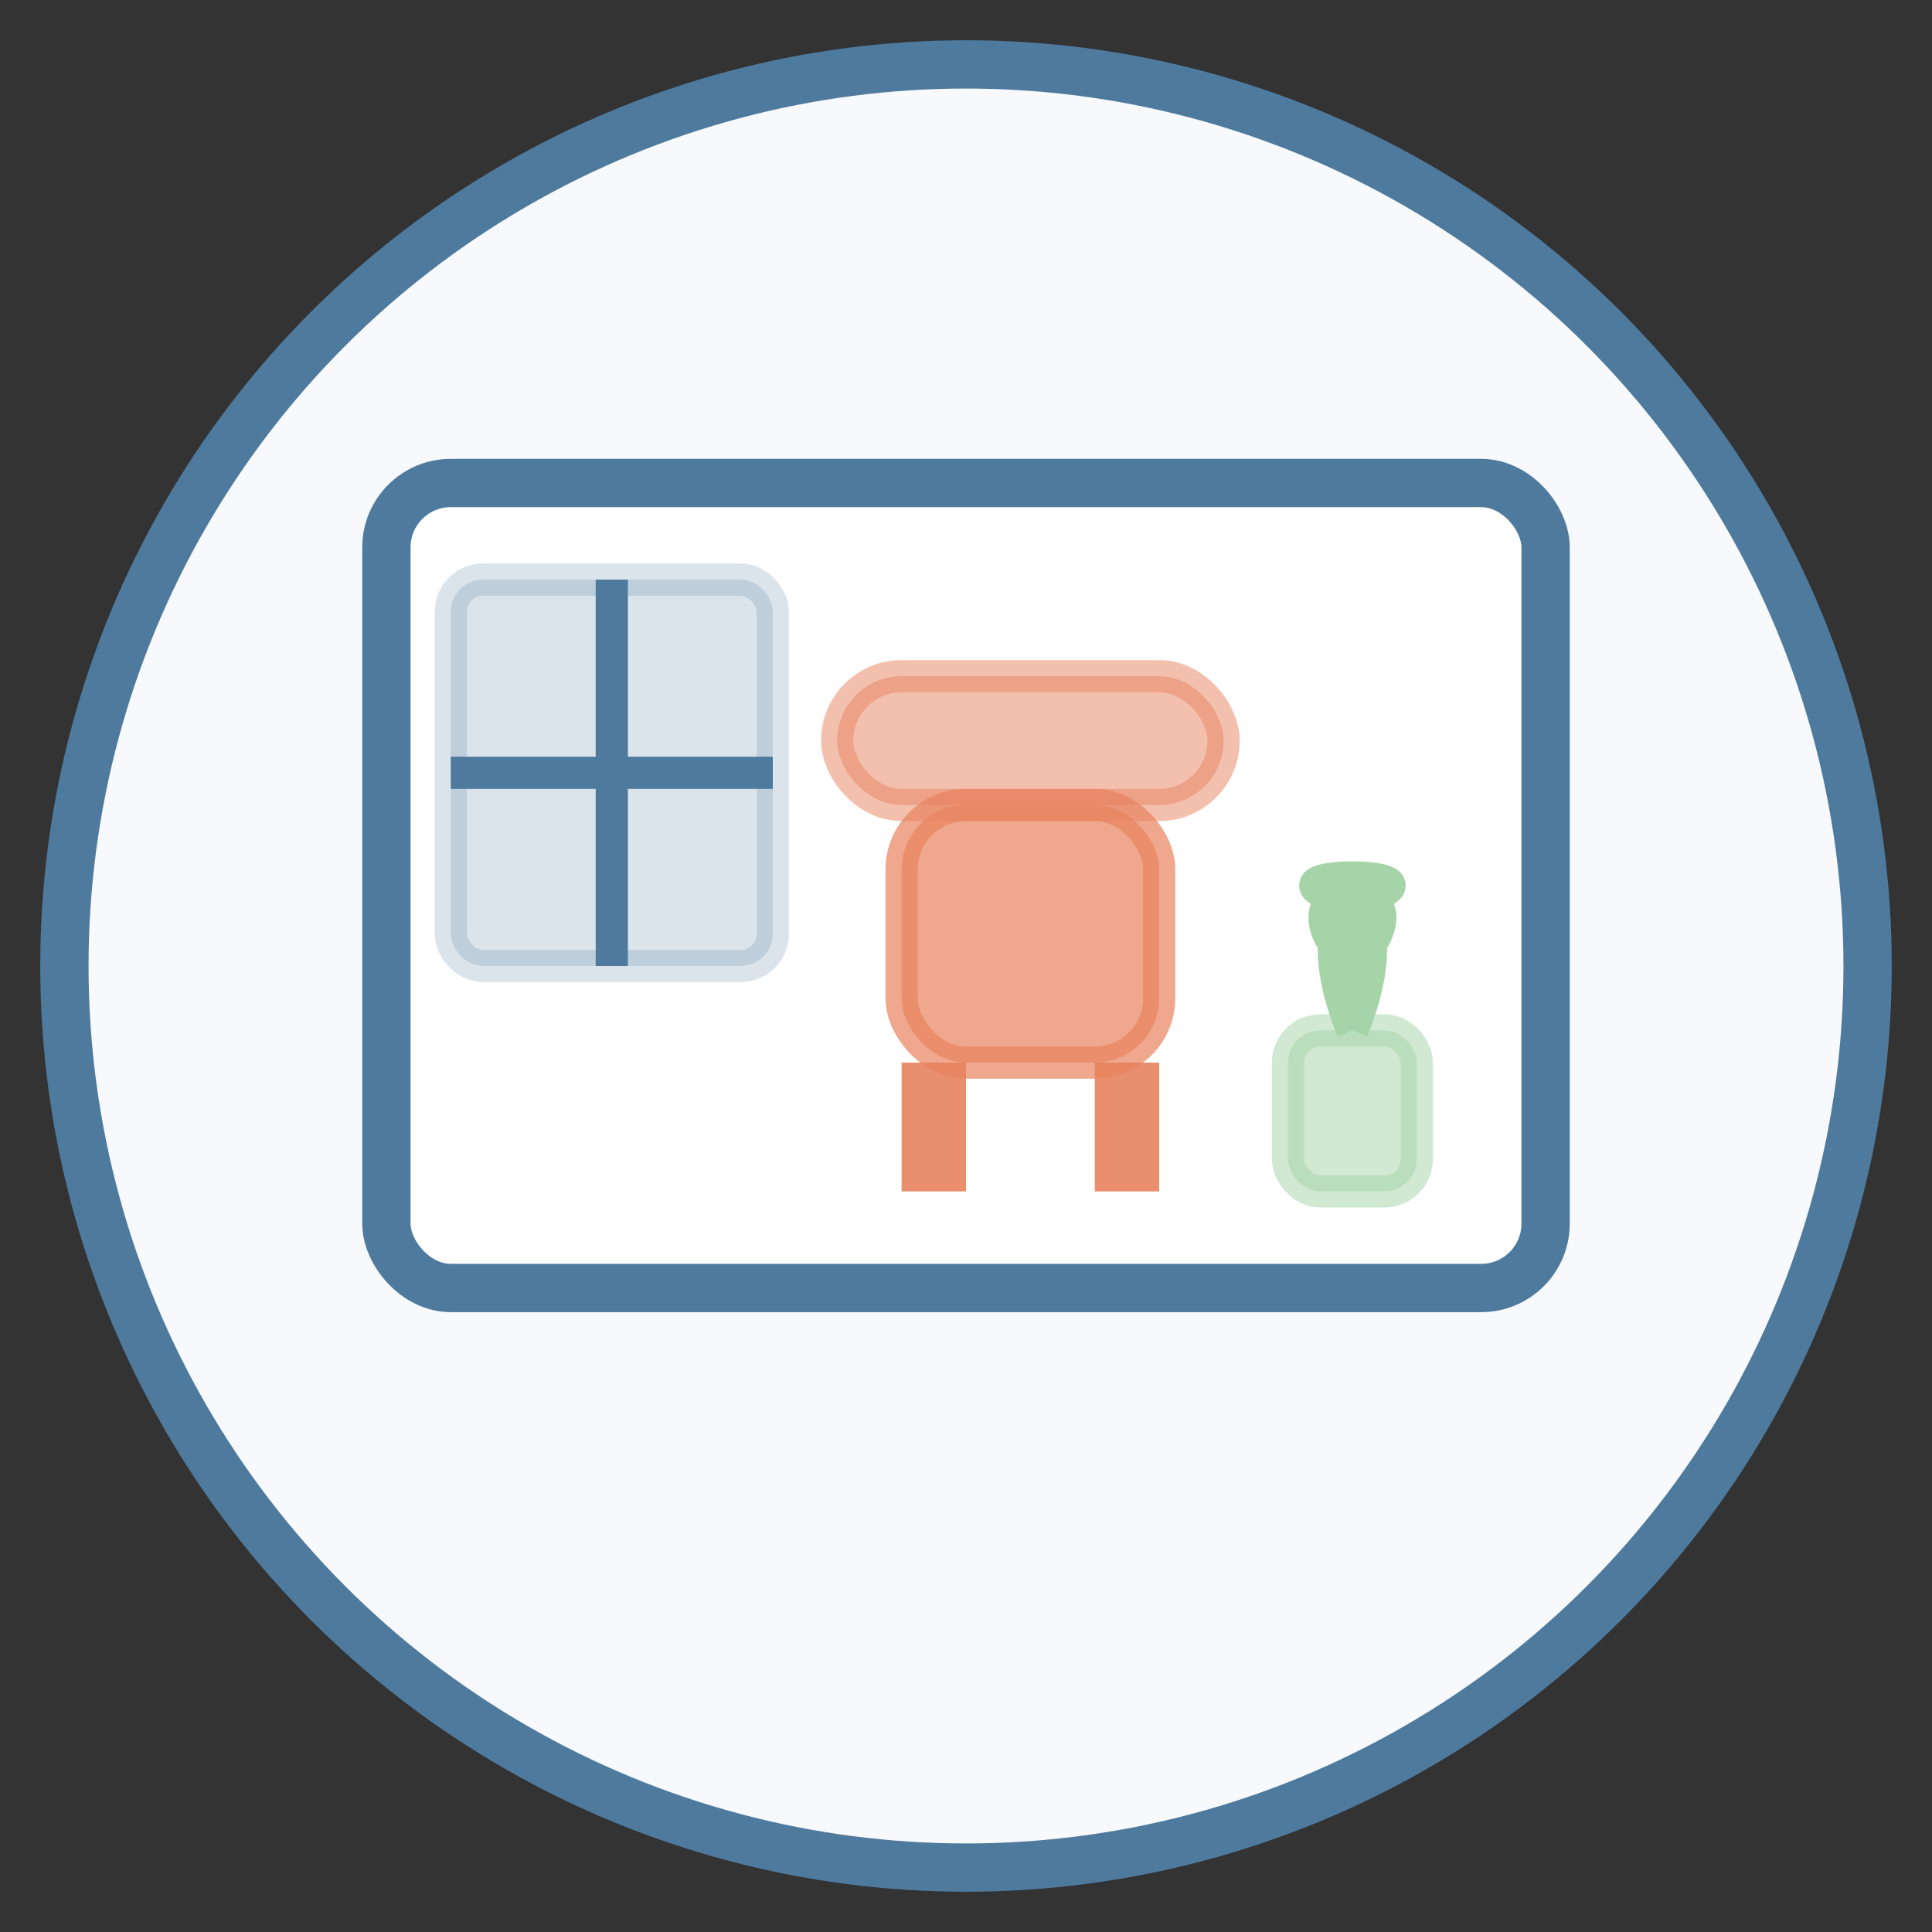
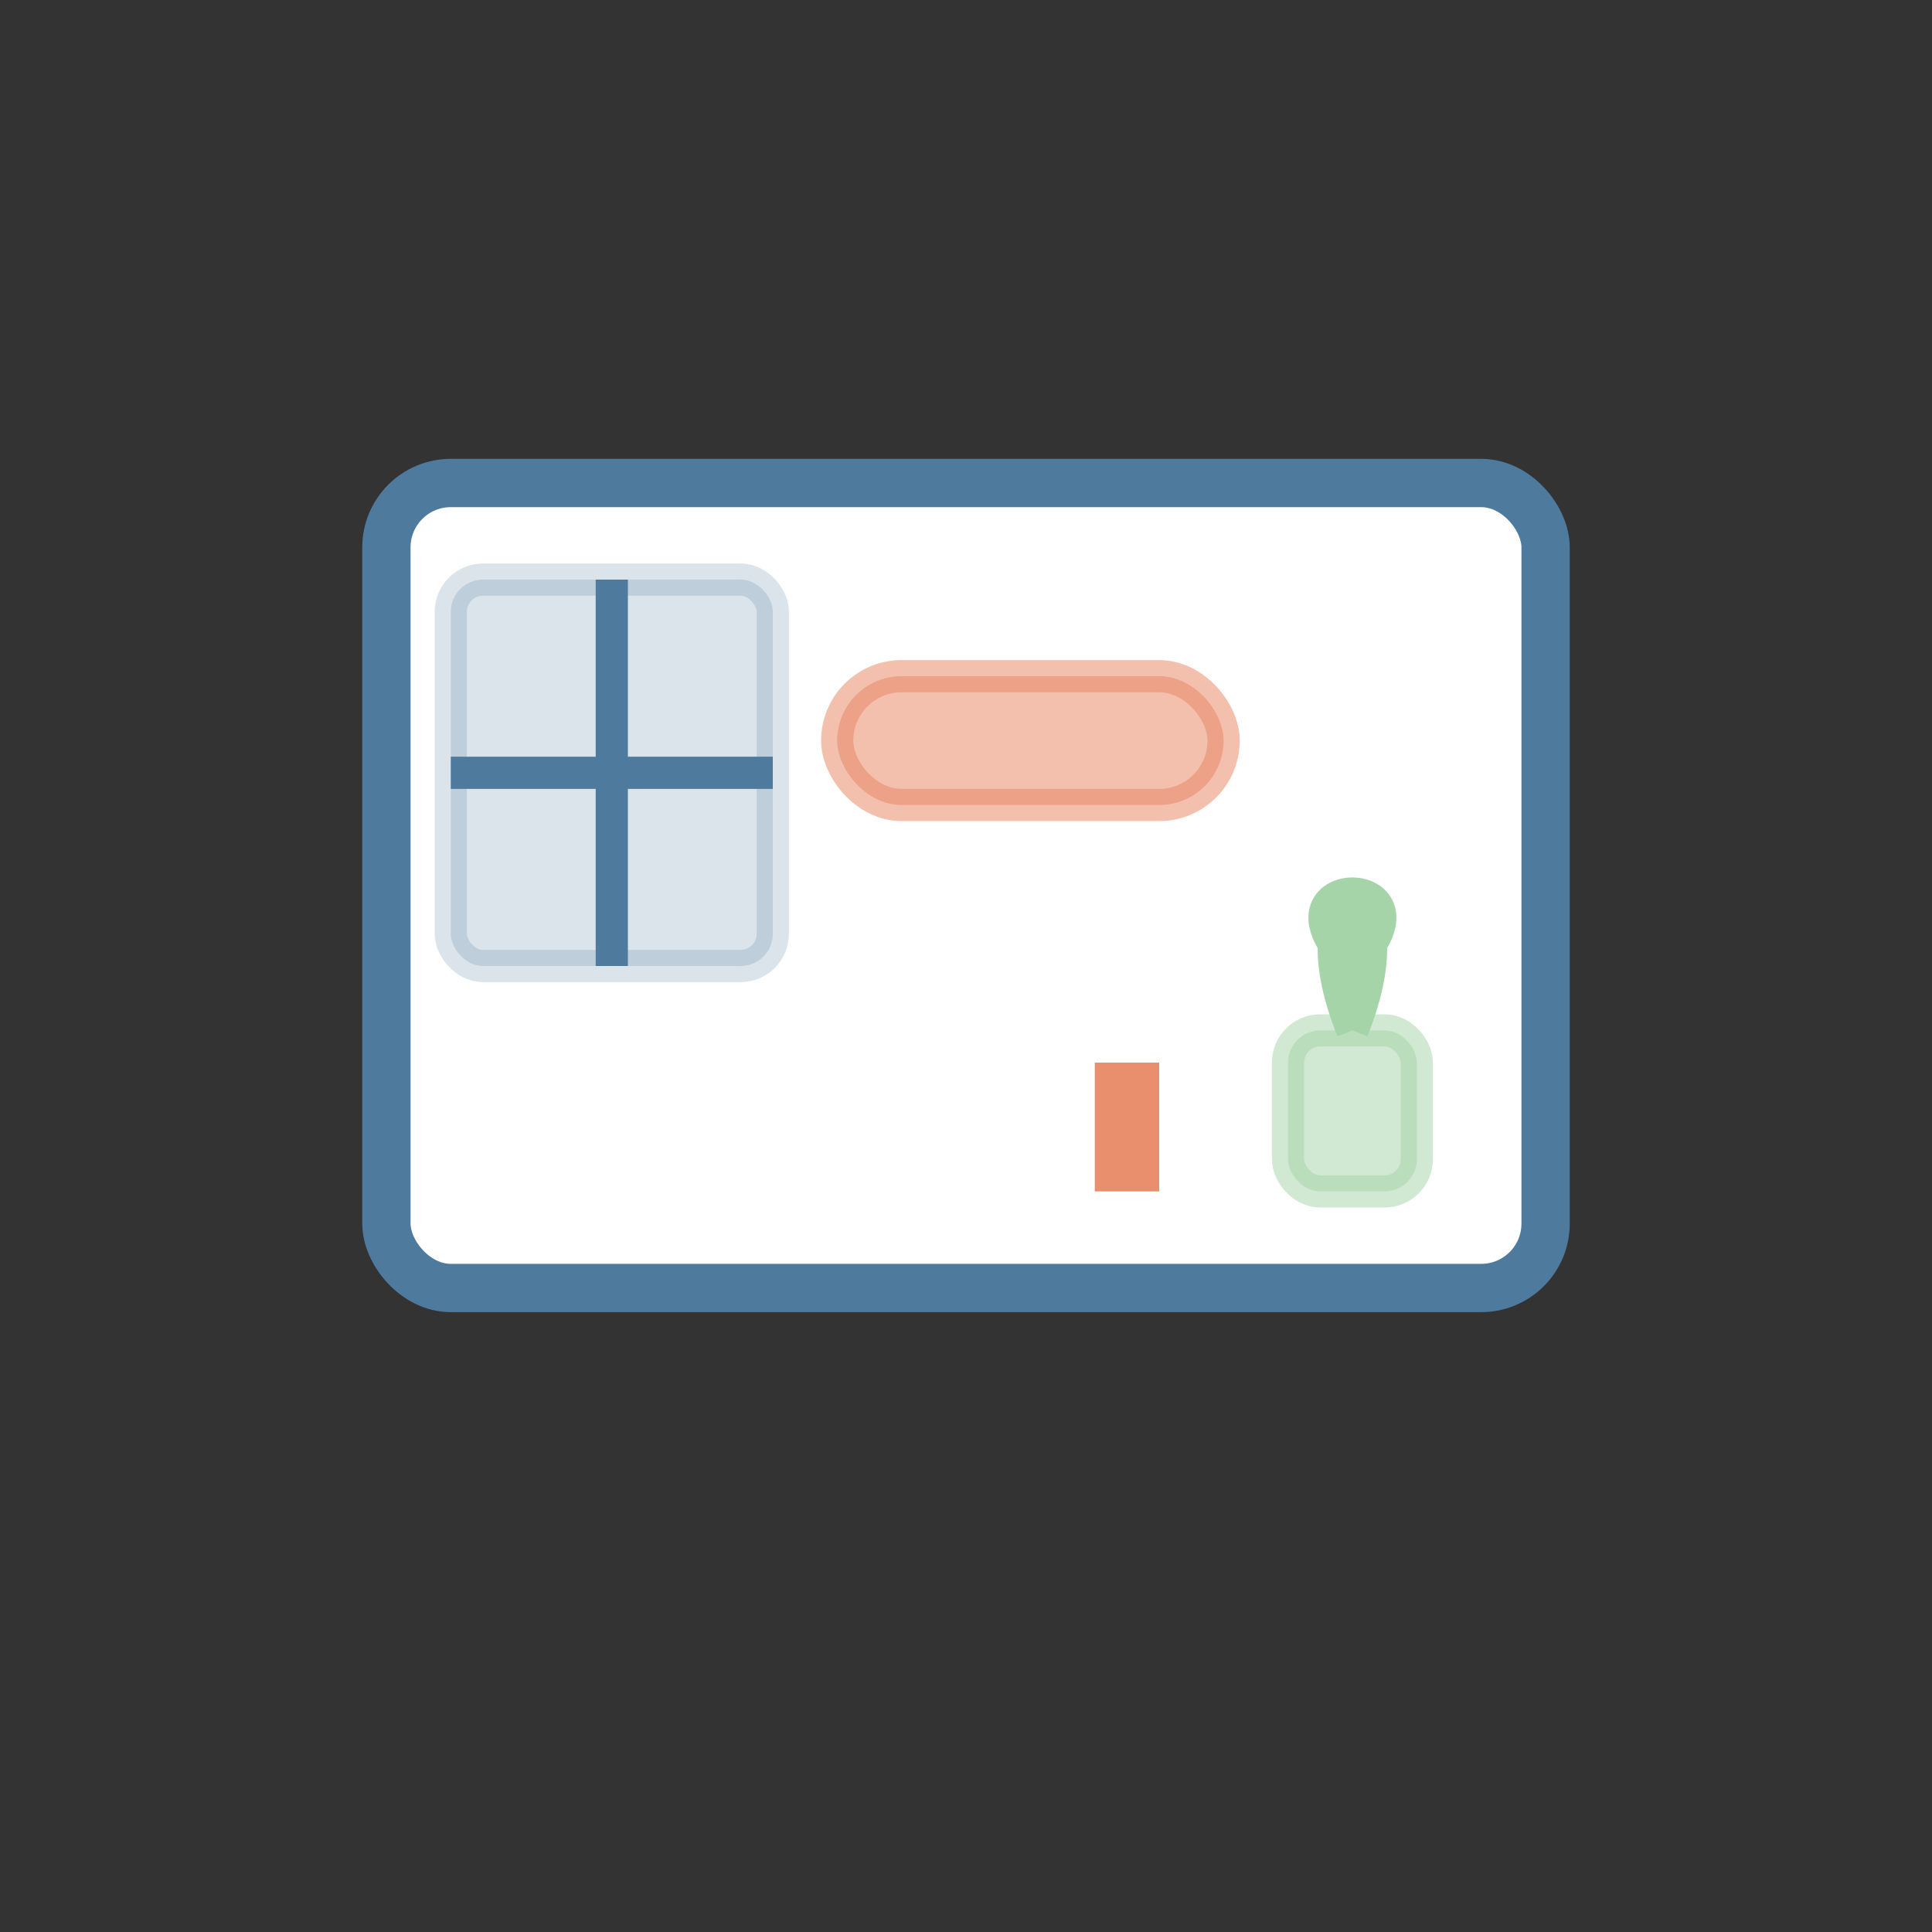
<svg xmlns="http://www.w3.org/2000/svg" width="60" height="60" viewBox="0 0 60 60">
  <rect x="0" y="0" width="60" height="60" fill="#333333" stroke="none" />
  <style>
    .primary { fill: #4e7a9e; }
    .secondary { fill: #e8835e; }
    .tertiary { fill: #a4d4a7; }
    .neutral-100 { fill: #ffffff; }
    .neutral-200 { fill: #f7f9fc; }
  </style>
-   <circle cx="30" cy="30" r="28" class="neutral-200" stroke="#4e7a9e" stroke-width="1.5" />
  <g transform="translate(12, 15)">
    <rect x="0" y="0" width="36" height="25" rx="2" class="neutral-100" stroke="#4e7a9e" stroke-width="1.5" />
    <rect x="2" y="3" width="10" height="12" rx="1" class="primary" opacity="0.2" stroke="#4e7a9e" stroke-width="1" />
    <line x1="7" y1="3" x2="7" y2="15" stroke="#4e7a9e" stroke-width="1" />
    <line x1="2" y1="9" x2="12" y2="9" stroke="#4e7a9e" stroke-width="1" />
-     <rect x="16" y="10" width="8" height="8" rx="2" class="secondary" opacity="0.7" stroke="#e8835e" stroke-width="1" />
-     <rect x="16" y="18" width="2" height="4" class="secondary" opacity="0.9" />
    <rect x="22" y="18" width="2" height="4" class="secondary" opacity="0.9" />
    <rect x="14" y="6" width="12" height="4" rx="2" class="secondary" opacity="0.5" stroke="#e8835e" stroke-width="1" />
    <rect x="28" y="17" width="4" height="5" rx="1" class="tertiary" opacity="0.5" stroke="#a4d4a7" stroke-width="1" />
    <path d="M30,17 C28,12 32,12 30,17" class="tertiary" stroke="#a4d4a7" stroke-width="1" />
    <path d="M30,15 C27,12 33,12 30,15" class="tertiary" stroke="#a4d4a7" stroke-width="1" />
-     <path d="M30,13 C26,12 34,12 30,13" class="tertiary" stroke="#a4d4a7" stroke-width="1" />
  </g>
</svg>